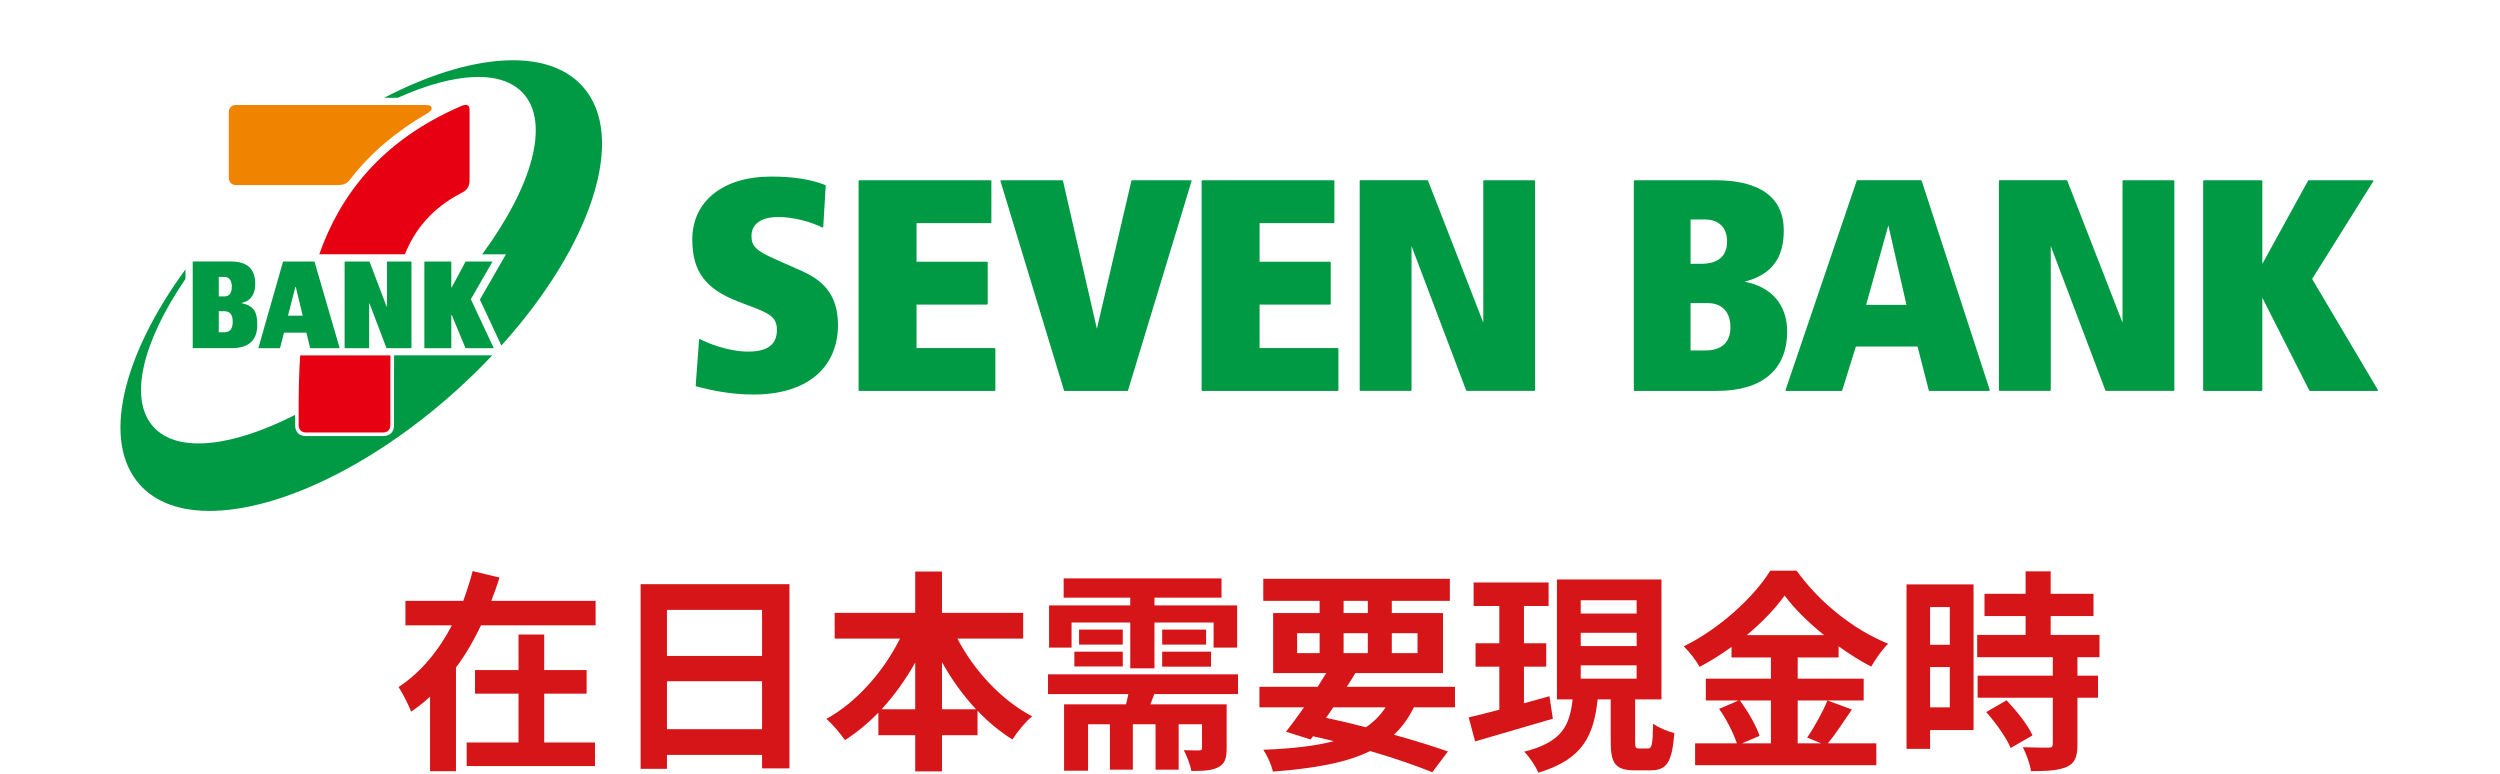
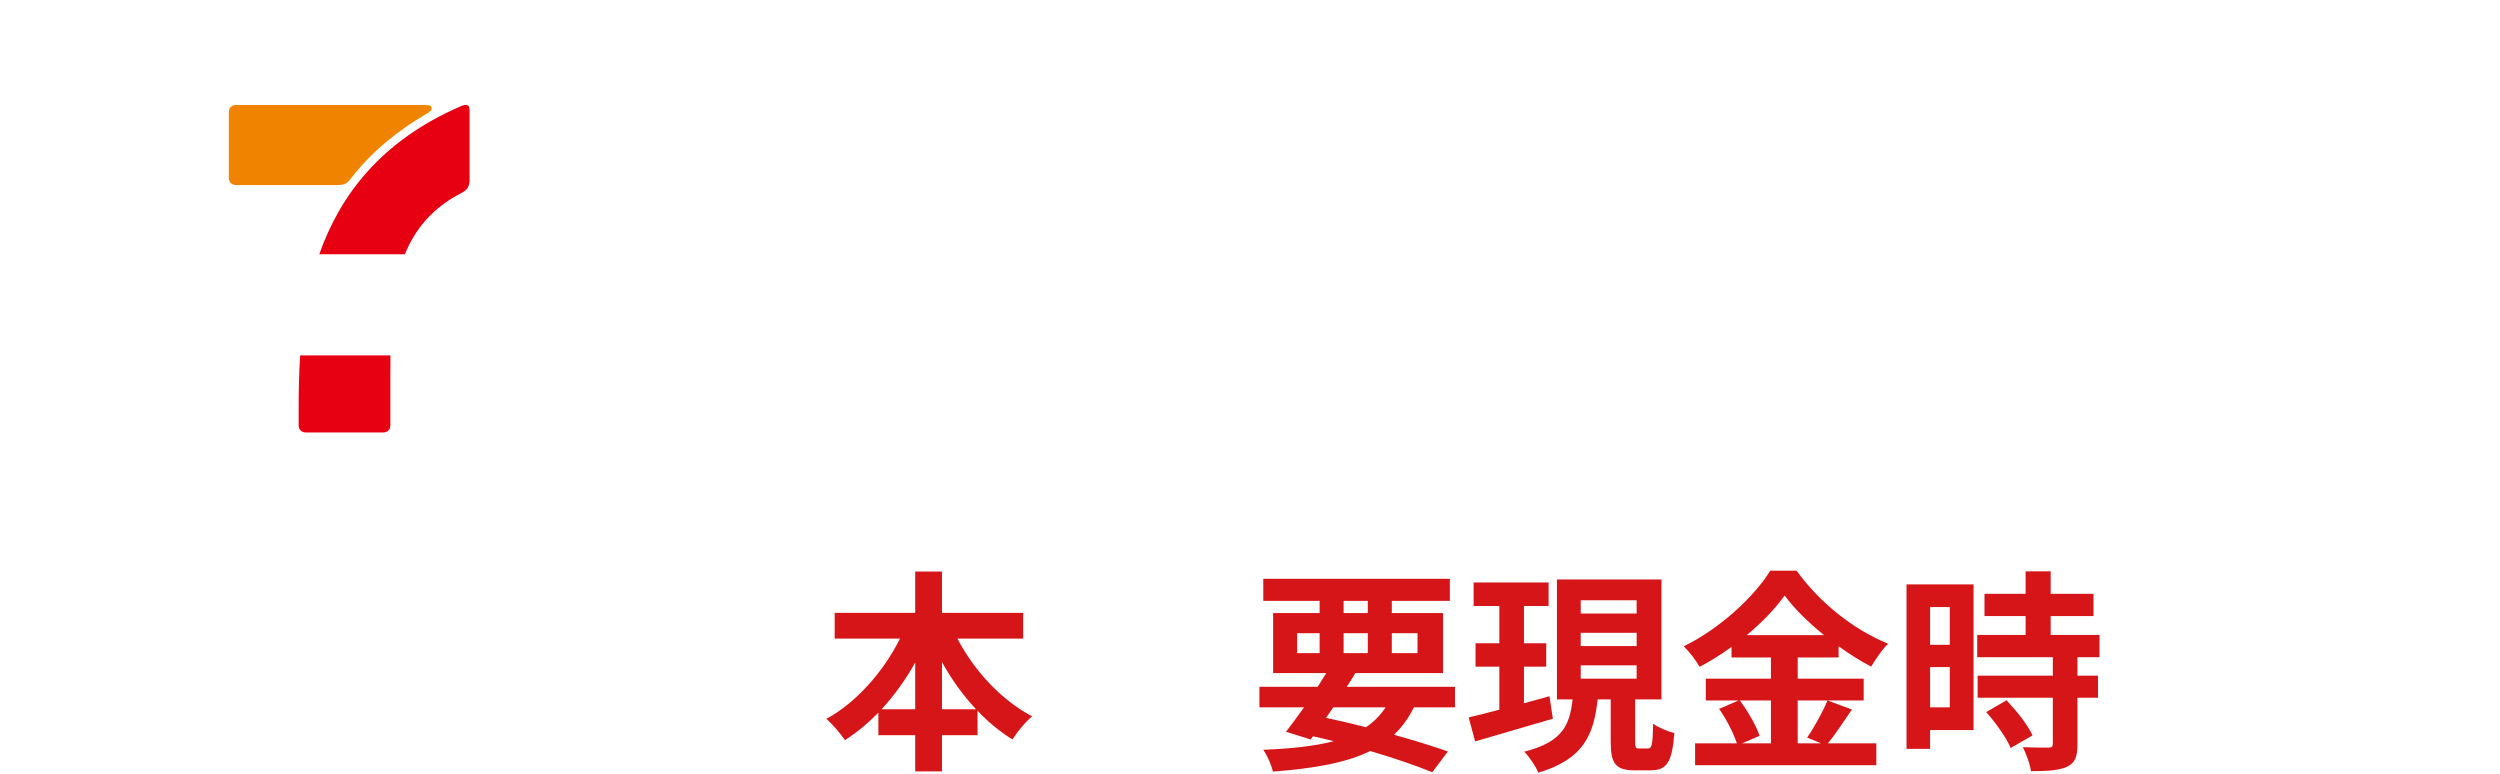
<svg xmlns="http://www.w3.org/2000/svg" width="817" height="253" viewBox="0 0 817 253" fill="none">
  <path d="M637.19 198.4H630.75V210.72H637.19V198.4ZM630.75 231.16H637.19V218H630.75V231.16ZM644.96 190.98V238.58H630.75V244.74H623.05V190.98H644.96ZM649.09 232.7L655.74 228.85C658.96 232.28 662.74 236.9 664.21 240.33L657.07 244.46C655.81 241.24 652.24 236.27 649.09 232.7ZM686.12 214.78H678.91V220.8H685.63V228.01H678.91V243.27C678.91 247.26 678.14 249.36 675.41 250.62C672.68 251.81 668.9 252.02 663.72 252.02C663.44 249.71 662.18 246.42 661.06 244.18C664.42 244.32 668.34 244.32 669.39 244.32C670.51 244.32 670.86 244.04 670.86 243.06V228.01H646.29V220.8H670.86V214.78H646.15V207.5H661.97V201.34H648.53V194.06H661.97V186.71H670.16V194.06H684.16V201.34H670.16V207.5H686.12V214.78Z" fill="#D61518" />
  <path d="M578.74 228.92H568.59C571.25 232.49 573.98 237.25 575.03 240.47L569.29 242.92H578.74V228.92ZM570.83 207.57H596.1C590.92 203.37 586.3 198.82 583.22 194.62C580.21 198.82 575.87 203.37 570.83 207.57ZM597.22 228.92L605.2 231.86C602.54 235.71 599.81 239.98 597.36 242.92H613.18V250.06H553.96V242.92H567.61C566.56 239.77 564.25 235.08 561.8 231.65L568.17 228.92H557.46V221.78H578.74V214.85H565.86V211.42C562.57 213.8 559 216.04 555.43 217.93C554.38 215.97 552.07 212.96 550.25 211.21C562.15 205.4 573.35 194.9 578.53 186.5H587.14C594.7 197.07 605.97 205.89 617.03 210.37C614.93 212.47 613.04 215.27 611.5 217.86C608 216.04 604.36 213.73 600.86 211.21V214.85H587.49V221.78H609.05V228.92H587.49V242.92H595.12L590.57 241.03C592.88 237.74 595.68 232.63 597.22 228.92Z" fill="#D61518" />
  <path d="M506.36 227.52L507.48 234.87C498.66 237.46 489.28 240.19 482.07 242.29L479.97 234.45C482.77 233.82 486.2 232.91 489.98 231.93V217.86H482.21V210.23H489.98V198.05H481.58V190.35H506.08V198.05H498.03V210.23H505.31V217.86H498.03V229.83C500.76 229.06 503.63 228.29 506.36 227.52ZM516.58 217.44V221.78H534.85V217.44H516.58ZM516.58 206.8V211.14H534.85V206.8H516.58ZM516.58 196.16V200.5H534.85V196.16H516.58ZM535.69 244.6H538.56C539.82 244.6 540.1 243.48 540.24 236.48C541.85 237.74 545.07 239.07 547.17 239.56C546.47 249.15 544.65 251.74 539.47 251.74H534.22C527.78 251.74 526.38 249.36 526.38 242.29V228.57H522.11C520.85 239.98 517.63 248.1 502.72 252.51C501.88 250.48 499.78 247.26 498.1 245.65C510.77 242.5 513.01 236.76 513.92 228.57H508.81V189.37H542.97V228.57H534.36V242.29C534.36 244.32 534.5 244.6 535.69 244.6Z" fill="#D61518" />
  <path d="M435.73 231.16L433.35 234.59C437.69 235.5 442.1 236.55 446.37 237.67C448.96 235.92 451.13 233.75 452.81 231.16H435.73ZM423.9 206.94V213.45H431.25V206.94H423.9ZM439.09 196.37V200.36H447V196.37H439.09ZM463.24 206.94H454.84V213.45H463.24V206.94ZM439.09 213.45H447V206.94H439.09V213.45ZM475.49 231.16H462.05C460.3 234.73 458.13 237.67 455.54 240.12C462.33 242.01 468.42 243.9 473.18 245.58L468.07 252.37C462.75 250.2 455.68 247.75 447.77 245.44C439.93 249.29 429.57 251.11 415.99 252.16C415.43 249.78 414.1 246.84 412.84 245.02C422.08 244.67 429.64 243.83 435.87 242.22C433.63 241.66 431.39 241.1 429.08 240.61L428.31 241.66L420.26 239.14C422.01 236.9 424.04 234.17 426.14 231.16H411.58V224.44H430.62C431.6 222.9 432.51 221.43 433.42 219.96H416.06V200.36H431.25V196.37H412.84V189.16H473.81V196.37H454.84V200.36H471.57V219.96H442.94C442.1 221.43 441.12 222.9 440.14 224.44H475.49V231.16Z" fill="#D61518" />
-   <path d="M350.19 203.44V211.63H342.84V197.84H369.37V195.32H347.6V189.02H399.19V195.32H377.28V197.84H404.3V211.63H396.6V203.44H377.28V218.42H369.37V203.44H350.19ZM379.8 217.86V212.96H395.76V217.86H379.8ZM379.8 205.75H394.15V210.65H379.8V205.75ZM366.92 205.75V210.65H352.64V205.75H366.92ZM351.1 217.79V212.96H366.92V217.79H351.1ZM404.58 226.82H377.21C376.79 228.01 376.37 229.13 375.95 230.18H400.87V244.46C400.87 247.82 400.31 249.64 398.07 250.76C395.9 251.88 393.03 251.95 389.32 251.95C388.97 249.85 387.85 247.05 386.87 245.16C388.97 245.23 391.14 245.23 391.84 245.23C392.61 245.23 392.82 245.02 392.82 244.39V236.69H385.19V251.53H377.63V236.69H370.21V251.53H362.72V236.69H355.58V251.88H347.74V230.18H367.97C368.25 229.06 368.53 227.94 368.74 226.82H342.49V220.38H404.58V226.82Z" fill="#D61518" />
  <path d="M307.84 231.79H318.97C314.77 227.31 310.99 222.06 307.84 216.39V231.79ZM288.1 231.79H299.09V216.53C295.94 222.13 292.23 227.31 288.1 231.79ZM334.37 208.69H312.88C318.34 219.19 327.3 228.85 337.31 234.1C335.21 235.78 332.34 239.28 330.87 241.66C326.81 239.14 322.96 235.99 319.46 232.28V240.26H307.84V252.09H299.09V240.26H287.05V232.91C283.69 236.34 279.98 239.42 276.13 241.87C274.66 239.77 272 236.55 270.04 234.94C279.91 229.55 288.73 219.47 294.12 208.69H272.77V200.29H299.09V186.78H307.84V200.29H334.37V208.69Z" fill="#D61518" />
-   <path d="M217.96 238.3H249.04V222.62H217.96V238.3ZM249.04 199.31H217.96V214.36H249.04V199.31ZM209.35 190.91H258V251.11H249.04V246.7H217.96V251.25H209.35V190.91Z" fill="#D61518" />
-   <path d="M177.85 226.68V242.64H194.44V250.34H152.51V242.64H169.45V226.68H155.24V218.98H169.45V207.36H177.85V218.98H191.71V226.68H177.85ZM160.56 196.37H194.65V204.35H157.2C154.89 209.18 152.23 213.87 149.01 218.14V252.02H140.54V227.66C138.58 229.48 136.62 231.02 134.38 232.56C133.47 230.32 131.58 226.54 130.25 224.51C137.6 219.75 143.48 212.4 147.68 204.35H132.49V196.37H151.39C152.58 193.08 153.63 189.86 154.47 186.64L163.22 188.74C162.45 191.33 161.54 193.85 160.56 196.37Z" fill="#D61518" />
  <g clip-path="url(#clip0_35_5095)">
-     <path d="M130.13 31.9C148.39 23.71 163.88 22.61 171.05 30.59C179.83 40.35 173.81 61.06 157.64 83.01C157.59 83.08 157.6 83.11 157.68 83.11H165.34L156.89 97.8C156.85 97.87 156.84 97.94 156.88 98.02L163.82 112.85C163.82 112.85 163.87 112.91 163.9 112.87C193.29 80.27 205.19 44.67 190.38 28.22C178.67 15.22 153.28 17.58 125.62 31.91C125.56 31.94 125.6 31.97 125.62 31.97H129.88C129.96 31.97 130.04 31.95 130.12 31.92L130.13 31.9ZM128.79 116.27C128.77 118.52 128.77 120.79 128.77 123.03V138.97C128.77 141.18 127.37 142.51 125.23 142.51H99.98C97.81 142.51 96.44 141.19 96.44 138.97V135.7C96.44 135.62 96.41 135.6 96.34 135.63C75.82 146.06 57.99 148.21 50.12 139.48C41.9 130.35 46.65 111.61 60.55 91.24C60.6 91.17 60.61 91.11 60.61 91V88.12C60.61 88.12 60.57 88.08 60.56 88.1C39.94 116.32 33.07 144.38 45.73 158.44C62.83 177.43 109.07 163.67 149.02 127.7C153.18 123.95 157.11 120.11 160.79 116.21C160.84 116.16 160.82 116.13 160.75 116.13H128.91C128.84 116.13 128.79 116.16 128.79 116.24V116.27ZM102.79 85.56L110.98 113.68C111 113.76 110.98 113.79 110.91 113.79H101.48C101.4 113.79 101.35 113.76 101.34 113.69L100.13 108.71H92.81L91.53 113.69C91.51 113.77 91.47 113.79 91.4 113.79H84.52C84.46 113.79 84.43 113.78 84.45 113.68L92.49 85.54C92.51 85.49 92.54 85.46 92.61 85.46H102.65C102.71 85.46 102.76 85.5 102.78 85.56H102.79ZM98.91 103.15L96.68 93.79H96.52L94.12 103.15H98.91ZM79.03 99.11V98.97C82.03 98.35 83.41 96.05 83.41 92.81C83.41 87.77 80.73 85.45 75.43 85.45H63.07C63.02 85.45 62.98 85.5 62.98 85.54V113.67C62.98 113.75 63.02 113.78 63.09 113.78H75.57C80.46 113.78 84.07 111.94 84.07 106.18C84.07 102.32 83.26 99.97 79.03 99.1V99.11ZM71.49 90.51H73.41C75.03 90.51 75.76 91.9 75.76 93.68C75.76 96.03 74.68 96.86 73.46 96.86H71.49V90.51ZM73.06 108.58H71.49V101.7H73.19C75.37 101.7 76.05 103.02 76.05 105.16C76.05 108.55 74 108.58 73.07 108.58H73.06ZM160.91 85.53C160.91 85.53 160.91 85.46 160.87 85.46H152.24C152.24 85.46 152.16 85.48 152.14 85.52L147.62 93.92H147.49V85.54C147.49 85.54 147.47 85.46 147.41 85.46H138.76C138.71 85.46 138.68 85.5 138.68 85.54V113.71C138.68 113.77 138.72 113.79 138.76 113.79H147.41C147.41 113.79 147.49 113.77 147.49 113.71V102.95H147.64L152.1 113.72C152.1 113.72 152.16 113.79 152.21 113.79H161.29C161.29 113.79 161.35 113.76 161.33 113.72L153.87 97.78L160.92 85.53H160.91ZM126.54 85.46C126.54 85.46 126.46 85.5 126.46 85.54V100.18H126.34L120.78 85.54C120.78 85.54 120.73 85.46 120.67 85.46H112.7C112.64 85.46 112.62 85.48 112.62 85.54V113.71C112.62 113.77 112.66 113.79 112.7 113.79H120.55C120.55 113.79 120.63 113.75 120.63 113.71V99.16H120.75L126.28 113.71C126.3 113.76 126.32 113.79 126.39 113.79H134.38C134.38 113.79 134.46 113.77 134.46 113.71V85.54C134.46 85.54 134.42 85.46 134.38 85.46H126.53H126.54Z" fill="#009944" />
    <path d="M132.18 83.1H104.43C104.37 83.1 104.35 83.07 104.37 83.01C111.11 63.93 124.41 46.07 150.47 34.77C151.39 34.37 152.22 34.1 152.81 34.41C153.41 34.71 153.46 35.44 153.46 36.42V58.56C153.46 59.66 153.39 60.42 152.91 61.24C152.4 62.11 151.77 62.56 150.68 63.13C141.26 68.01 135.68 74.87 132.37 82.96C132.33 83.06 132.27 83.1 132.17 83.1H132.18ZM98.09 116.27C97.7 122.13 97.6 127.89 97.6 133.39V138.97C97.6 140.41 98.55 141.33 99.96 141.33H125.21C126.67 141.33 127.57 140.38 127.57 138.97V123.03C127.57 120.76 127.57 118.5 127.6 116.25C127.6 116.18 127.56 116.15 127.49 116.15H98.21C98.14 116.15 98.09 116.18 98.09 116.26V116.27Z" fill="#E60012" />
    <path d="M109.83 60.47H77.129C75.7 60.47 74.769 59.53 74.769 58.11V36.67C74.769 35.27 75.73 34.31 77.129 34.31H138.54C140.14 34.31 140.78 34.39 141.02 35.09C141.29 35.91 140.43 36.59 139.42 37.17C129.92 42.69 121.36 49.71 114.94 58C114.12 59.06 113.57 59.68 112.83 60.04C112.02 60.41 111.26 60.47 109.83 60.47Z" fill="#F08300" />
-     <path d="M273.86 106.06C273.86 120.38 263.54 128.93 246.25 128.93C238.07 128.93 231.45 127.26 227.89 126.36L227.54 126.27C227.42 126.24 227.34 126.13 227.35 126.02L228.45 111.03C228.45 110.95 228.51 110.87 228.58 110.83C228.66 110.79 228.75 110.79 228.82 110.83C230.87 111.96 237.71 114.9 244.53 114.9C250.84 114.9 253.9 112.58 253.9 107.8C253.9 103.56 251.19 102.34 245.54 100.19L241.43 98.62C230.5 94.44 226.24 88.72 226.24 78.22C226.24 65.75 236.33 57.7 251.95 57.7C259.17 57.7 264.97 58.6 269.68 60.46C269.78 60.5 269.84 60.6 269.84 60.7L269.04 74.12C269.04 74.21 268.99 74.28 268.91 74.32C268.84 74.37 268.74 74.37 268.67 74.32C265.31 72.63 259.58 70.92 254.35 70.92C248.78 70.92 245.58 73.19 245.58 77.14C245.58 80.47 247.13 81.96 253.45 84.75L261.87 88.48C267.79 91.14 273.84 95.3 273.84 106.04L273.86 106.06ZM325.04 113.75H299.53V99.55H322.53C322.67 99.55 322.78 99.44 322.78 99.3V85.78C322.78 85.65 322.67 85.54 322.53 85.54H299.53V72.91H323.73C323.87 72.91 323.98 72.8 323.98 72.66V59.14C323.98 59.01 323.87 58.9 323.73 58.9H280.84C280.7 58.9 280.59 59.01 280.59 59.14V127.51C280.59 127.64 280.7 127.75 280.84 127.75H325.04C325.18 127.75 325.29 127.64 325.29 127.51V113.99C325.29 113.85 325.18 113.75 325.04 113.75ZM389.12 58.9H369.98C369.87 58.9 369.76 58.98 369.74 59.09C369.74 59.09 358.74 106.23 358.46 107.44C358.18 106.23 347.38 59.09 347.38 59.09C347.35 58.98 347.26 58.9 347.14 58.9H327.2C327.12 58.9 327.05 58.93 327 58.99C326.96 59.05 326.94 59.13 326.96 59.21L347.71 127.58C347.74 127.69 347.84 127.76 347.95 127.76H368.4C368.51 127.76 368.61 127.69 368.64 127.58L389.39 59.21C389.41 59.13 389.39 59.05 389.35 58.99C389.3 58.93 389.23 58.9 389.15 58.9H389.12ZM437.14 113.75H411.63V99.55H434.63C434.77 99.55 434.88 99.44 434.88 99.3V85.78C434.88 85.65 434.77 85.54 434.63 85.54H411.63V72.91H435.83C435.97 72.91 436.08 72.8 436.08 72.66V59.14C436.08 59.01 435.97 58.9 435.83 58.9H392.94C392.8 58.9 392.69 59.01 392.69 59.14V127.51C392.69 127.64 392.8 127.75 392.94 127.75H437.14C437.27 127.75 437.39 127.64 437.39 127.51V113.99C437.39 113.85 437.28 113.75 437.14 113.75ZM501.43 58.9H484.99C484.85 58.9 484.74 59.01 484.74 59.14V105.43C484.19 104.02 466.68 59.05 466.68 59.05C466.64 58.95 466.55 58.89 466.45 58.89H444.6C444.46 58.89 444.35 59 444.35 59.13V127.5C444.35 127.63 444.46 127.74 444.6 127.74H461.04C461.18 127.74 461.29 127.63 461.29 127.5V80.4C461.46 80.84 479.14 127.58 479.14 127.58C479.18 127.68 479.27 127.74 479.37 127.74H501.42C501.56 127.74 501.67 127.63 501.67 127.5V59.15C501.67 59.02 501.56 58.91 501.42 58.91L501.43 58.9ZM584.04 108.31C584.04 120.85 575.87 127.75 561.04 127.75H534.18C534.04 127.75 533.93 127.64 533.93 127.51V59.15C533.93 59.02 534.04 58.91 534.18 58.91H560.64C575.23 58.91 582.94 64.58 582.94 75.32C582.94 84.5 578.85 89.81 570.13 92.05C578.96 93.74 584.04 99.62 584.04 108.32V108.31ZM564.4 78.92C564.4 74.34 561.72 71.72 557.04 71.72H552.48V86.22H555.94C559.8 86.22 564.41 84.95 564.41 78.92H564.4ZM552.47 114.53H557.23C562.64 114.53 565.5 111.9 565.5 106.94C565.5 101.98 562.78 99.05 558.03 99.05H552.47V114.53ZM650.24 127.43C650.26 127.5 650.25 127.58 650.2 127.65C650.15 127.71 650.08 127.75 650 127.75H630.56C630.44 127.75 630.34 127.67 630.32 127.56C630.32 127.56 626.75 113.61 626.66 113.25H606.5C606.39 113.59 602.04 127.57 602.04 127.57C602.01 127.68 601.91 127.75 601.8 127.75H583.76C583.68 127.75 583.61 127.71 583.56 127.65C583.51 127.58 583.5 127.5 583.52 127.43L606.77 59.06C606.81 58.96 606.9 58.89 607.01 58.89H627.76C627.87 58.89 627.96 58.95 628 59.06L650.25 127.43H650.24ZM617.11 73.67C616.82 74.73 610.01 99.05 609.84 99.64H623.03C622.9 99.07 617.36 74.75 617.12 73.67H617.11ZM710.32 58.9H693.89C693.75 58.9 693.64 59.01 693.64 59.14V105.43C693.09 104.02 675.58 59.05 675.58 59.05C675.54 58.95 675.45 58.89 675.35 58.89H653.5C653.37 58.89 653.25 59 653.25 59.13V127.5C653.25 127.63 653.36 127.74 653.5 127.74H669.94C670.08 127.74 670.19 127.63 670.19 127.5V80.4C670.36 80.84 688.04 127.58 688.04 127.58C688.08 127.68 688.17 127.74 688.28 127.74H710.33C710.47 127.74 710.58 127.63 710.58 127.5V59.15C710.58 59.02 710.47 58.91 710.33 58.91L710.32 58.9ZM777.07 127.39C777.07 127.39 755.75 91.43 755.6 91.17C755.76 90.93 775.57 59.27 775.57 59.27C775.59 59.23 775.6 59.19 775.6 59.14C775.6 59.1 775.6 59.06 775.57 59.02C775.53 58.94 775.44 58.9 775.35 58.9H754.51C754.42 58.9 754.33 58.95 754.29 59.02C754.29 59.02 739.85 85.31 739.33 86.25V59.14C739.33 59.01 739.22 58.9 739.08 58.9H720.24C720.1 58.9 719.99 59.01 719.99 59.14V127.51C719.99 127.64 720.1 127.75 720.24 127.75H739.08C739.22 127.75 739.33 127.64 739.33 127.51V97.3C739.86 98.34 754.69 127.62 754.69 127.62C754.73 127.7 754.82 127.76 754.92 127.76H776.87C776.96 127.76 777.04 127.71 777.08 127.64C777.11 127.6 777.12 127.56 777.12 127.52C777.12 127.47 777.11 127.43 777.08 127.4L777.07 127.39Z" fill="#009944" />
  </g>
  <defs>
    <clipPath id="clip0_35_5095">
      <rect width="816.47" height="186.67" fill="white" />
    </clipPath>
  </defs>
</svg>